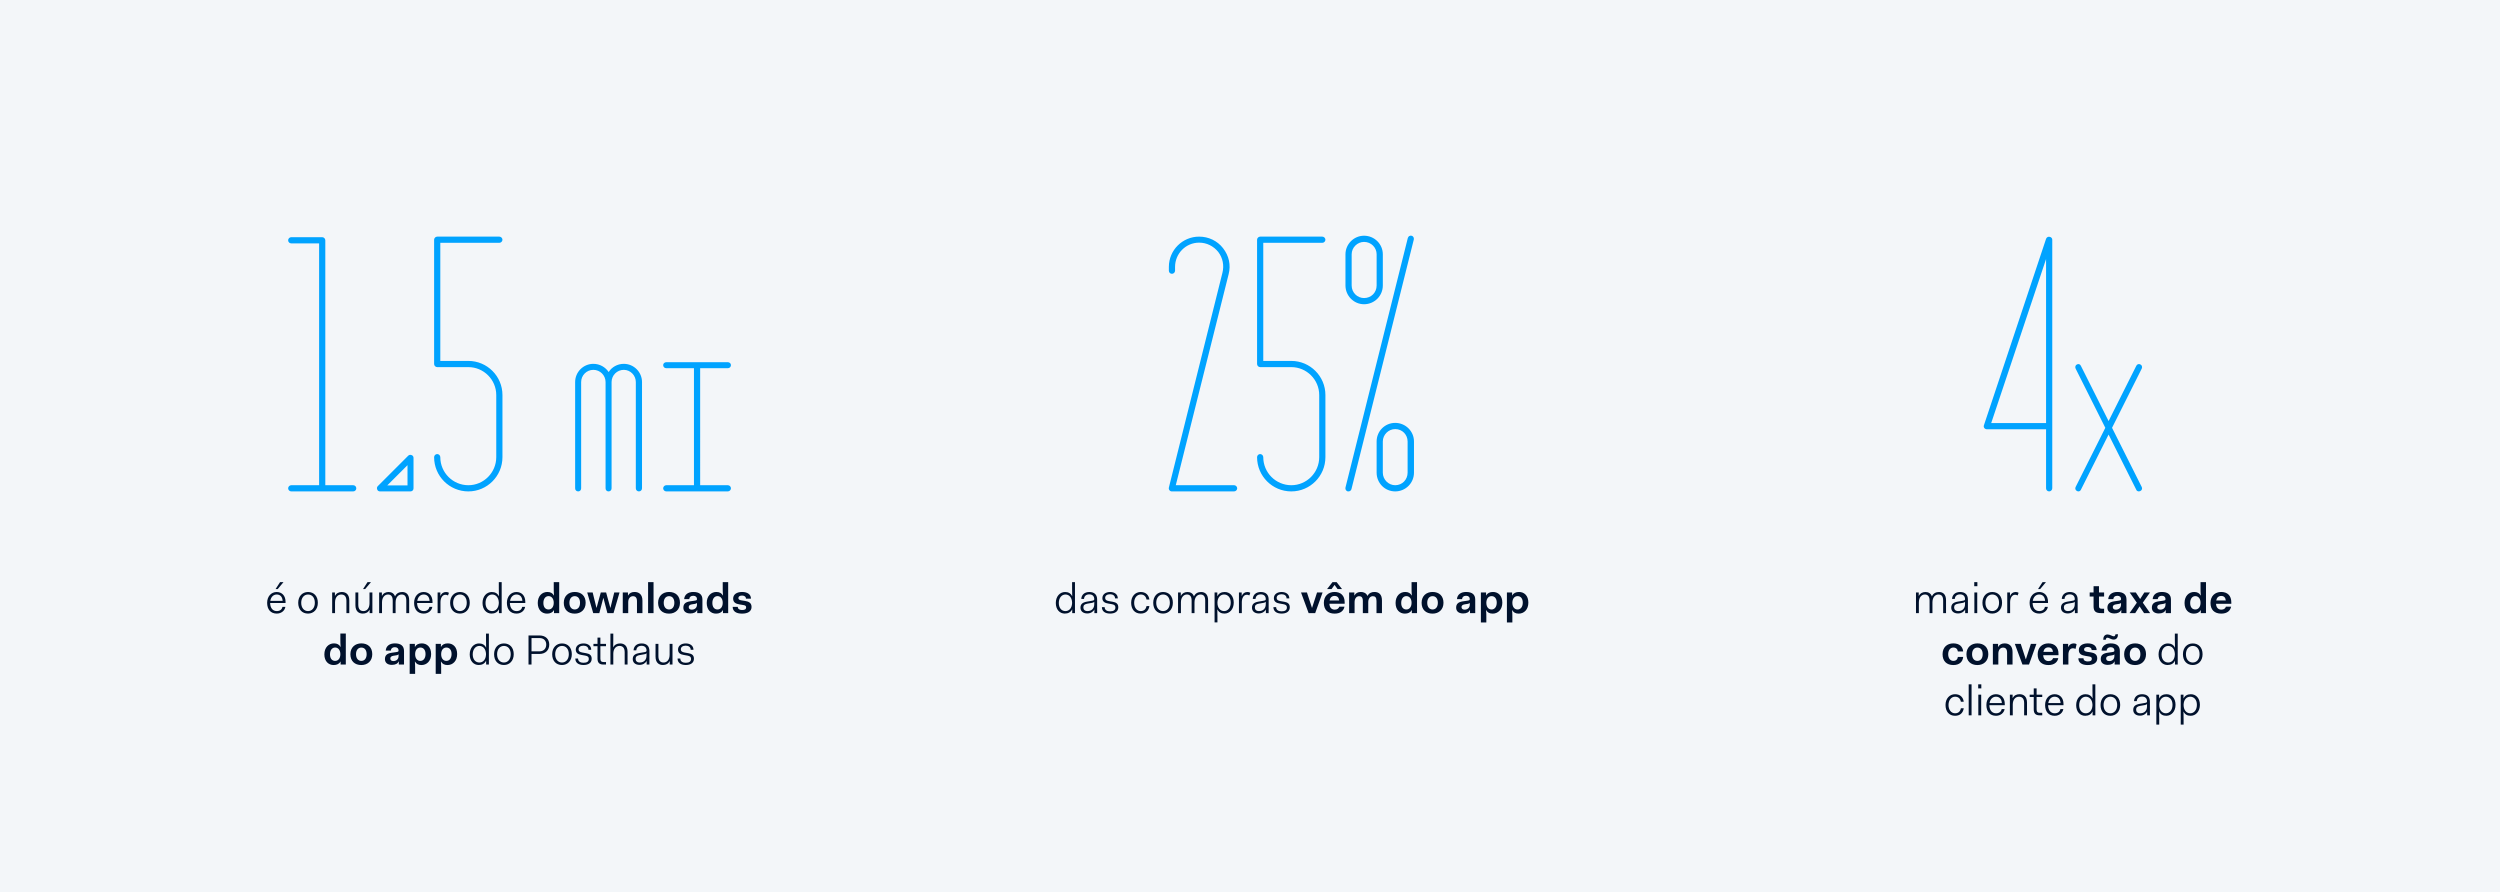
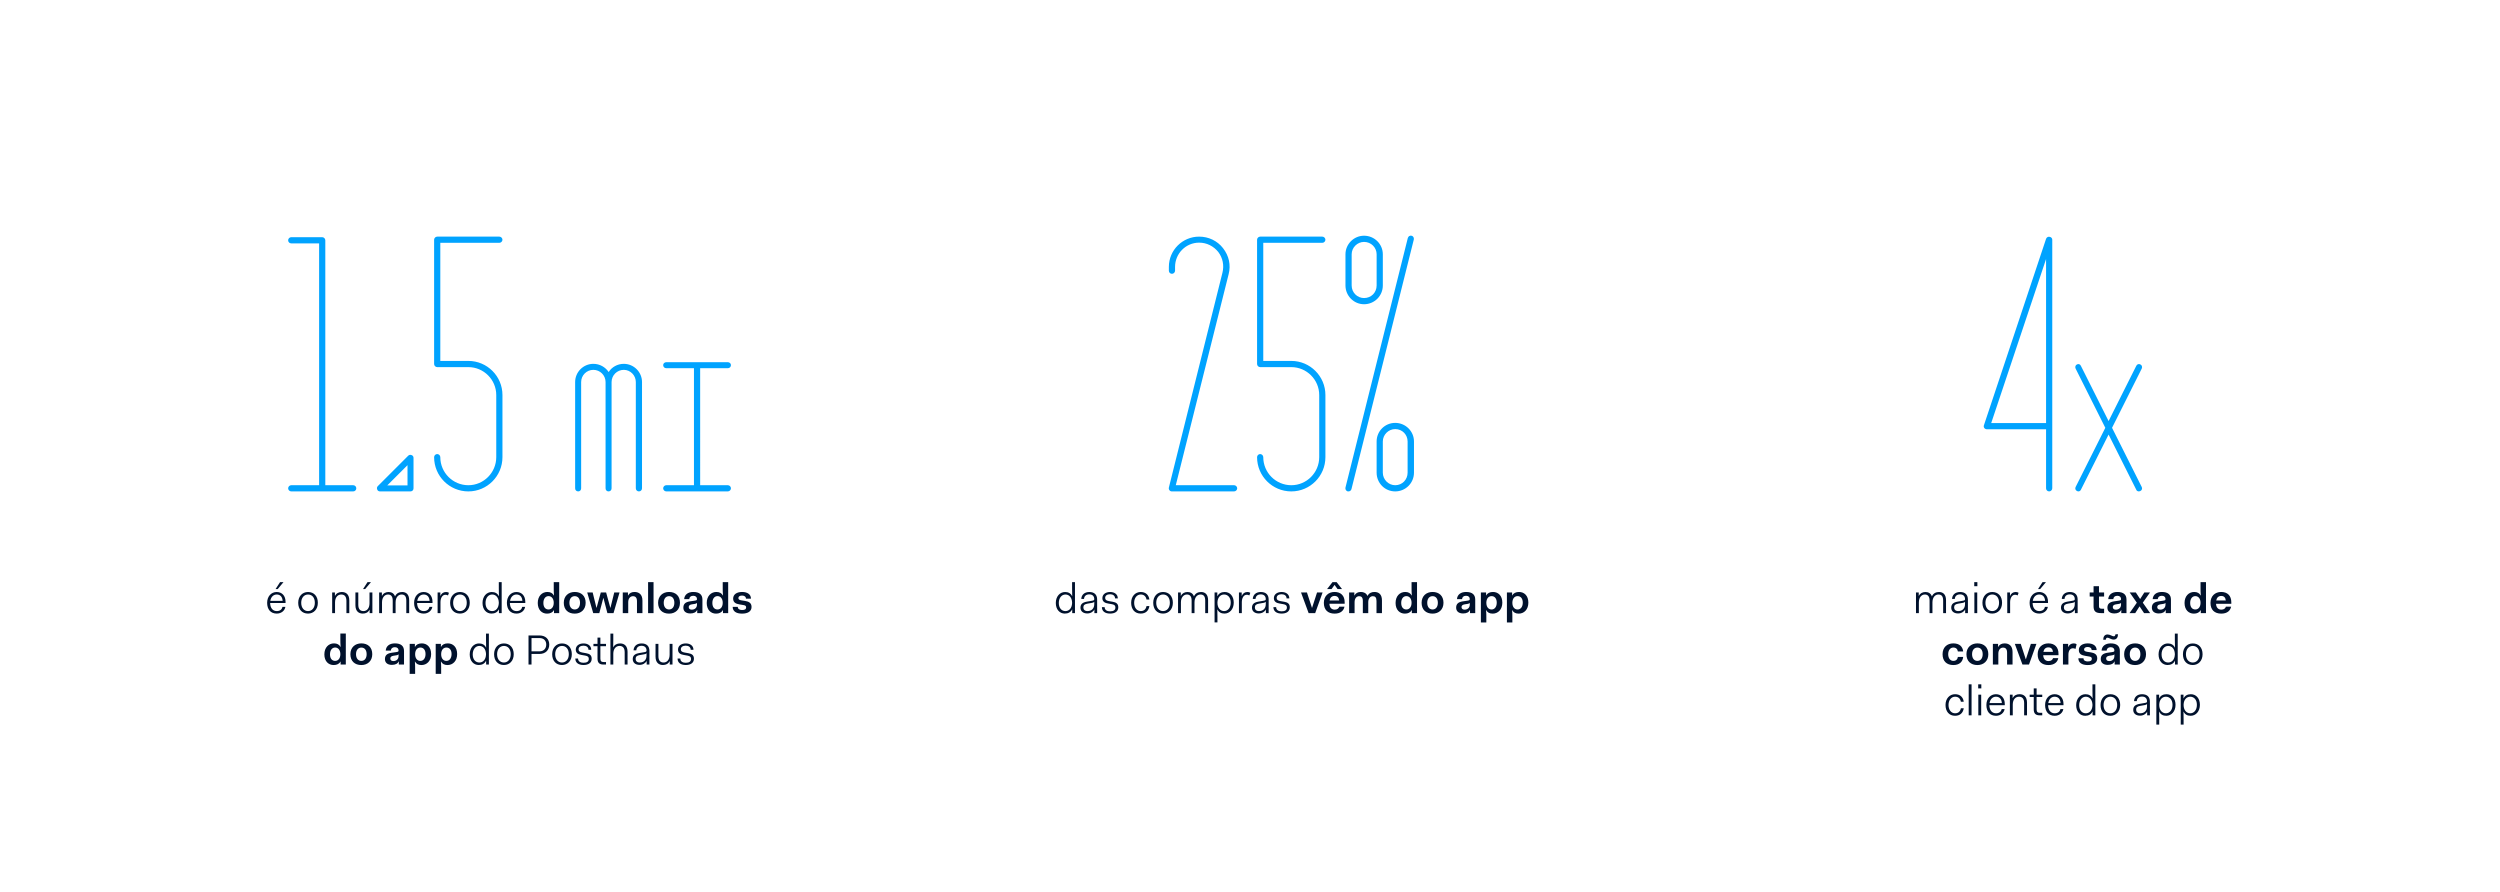
<svg xmlns="http://www.w3.org/2000/svg" fill="none" viewBox="0 0 3841 1371">
-   <path fill="#F3F6F9" d="M0 0H3841V1371H0z" />
  <path fill="#00112C" d="M410.434 926.14c0 10.075 5.265 16.575 14.82 16.575 7.085 0 12.35-4.615 13.195-10.335h-4.42c-.715 3.64-3.64 6.5-8.775 6.5-6.24 0-10.01-4.81-10.205-12.155v-.26h23.66v-1.82c0-9.555-5.655-15.08-13.65-15.08-8.385 0-14.625 6.76-14.625 16.575m14.625-12.74c5.265 0 8.71 3.185 9.165 9.75h-18.915c.975-5.98 4.745-9.75 9.75-9.75m-1.69-8.32h3.25l8.905-10.66h-5.265zm34.8 21.06c0 10.14 5.915 16.575 15.08 16.575 8.645 0 15.08-6.435 15.08-16.575s-5.915-16.575-15.08-16.575c-8.645 0-15.08 6.435-15.08 16.575m4.615 0c0-7.735 4.42-12.74 10.465-12.74 6.24 0 10.465 4.745 10.465 12.74 0 7.735-4.42 12.74-10.465 12.74-6.175 0-10.465-5.005-10.465-12.74M510.339 942h4.42v-16.51c0-7.865 4.29-12.09 9.49-12.09 4.745 0 7.995 2.665 7.995 9.75V942h4.42v-19.435c0-9.555-5.265-13-11.505-13-4.68 0-8.515 1.95-10.4 5.915h-.195v-5.2h-4.225zm35.725-12.285c0 9.555 5.2 13 11.44 13 4.485 0 8.19-1.82 10.205-5.915h.195v5.2h4.225v-31.72h-4.42v16.445c0 7.995-4.095 12.155-9.295 12.155-4.68 0-7.93-2.665-7.93-9.75v-18.85h-4.42zm11.7-24.635h3.25l8.905-10.66h-5.265zM582.512 942h4.42v-16.51c0-7.865 4.29-12.09 9.165-12.09 4.42 0 7.28 2.6 7.28 9.36V942h4.42v-16.445c0-7.995 4.29-12.155 9.165-12.155 4.68 0 7.28 2.6 7.28 9.36V942h4.42v-19.825c0-9.165-4.81-12.61-10.79-12.61-4.68 0-8.775 1.885-10.92 6.76-1.755-4.875-5.525-6.76-9.945-6.76-4.355 0-8.19 1.95-10.075 5.915h-.195v-5.2h-4.225zm53.708-15.86c0 10.075 5.265 16.575 14.82 16.575 7.085 0 12.35-4.615 13.195-10.335h-4.42c-.715 3.64-3.64 6.5-8.775 6.5-6.24 0-10.01-4.81-10.205-12.155v-.26h23.66v-1.82c0-9.555-5.655-15.08-13.65-15.08-8.385 0-14.625 6.76-14.625 16.575m14.625-12.74c5.265 0 8.71 3.185 9.165 9.75h-18.915c.975-5.98 4.745-9.75 9.75-9.75m21.486 28.6h4.42v-16.77c0-6.045 2.6-11.44 7.605-11.44 1.235 0 2.47.26 3.965 1.04l1.43-3.965c-1.56-1.105-3.12-1.3-4.485-1.3-4.095 0-7.02 2.275-8.515 5.915h-.195v-5.2h-4.225zm19.241-15.86c0 10.14 5.915 16.575 15.08 16.575 8.645 0 15.08-6.435 15.08-16.575s-5.915-16.575-15.08-16.575c-8.645 0-15.08 6.435-15.08 16.575m4.615 0c0-7.735 4.42-12.74 10.465-12.74 6.24 0 10.465 4.745 10.465 12.74 0 7.735-4.42 12.74-10.465 12.74-6.175 0-10.465-5.005-10.465-12.74m45.15.26c0 10.205 6.045 16.315 13.845 16.315 4.94 0 9.165-2.015 11.18-6.435h.195V942h4.225v-47.58h-4.42v9.685c0 1.56 0 8.775.195 11.83h-.195c-2.015-4.355-5.85-6.37-10.79-6.37-7.865 0-14.235 6.63-14.235 16.835m4.615 0c0-7.995 4.485-13 10.205-13 5.59 0 9.88 4.485 10.205 12.155v1.17c-.325 7.735-4.615 12.155-10.205 12.155-5.72 0-10.205-4.42-10.205-12.48m32.837-.26c0 10.075 5.265 16.575 14.82 16.575 7.085 0 12.35-4.615 13.195-10.335h-4.42c-.715 3.64-3.64 6.5-8.775 6.5-6.24 0-10.01-4.81-10.205-12.155v-.26h23.66v-1.82c0-9.555-5.655-15.08-13.65-15.08-8.385 0-14.625 6.76-14.625 16.575m14.625-12.74c5.265 0 8.71 3.185 9.165 9.75h-18.915c.975-5.98 4.745-9.75 9.75-9.75m32.784 13c0 10.66 6.37 16.38 14.3 16.38 4.875 0 8.58-1.82 10.4-5.33h.26V942h7.995v-47.58h-8.385v9.75c0 2.145 0 6.5.39 10.66h-.26c-1.82-3.51-5.2-5.33-9.88-5.33-8.19 0-14.82 6.24-14.82 16.9m8.645 0c0-6.37 3.12-10.53 7.93-10.53 4.68 0 7.995 3.9 7.995 10.27s-3.315 10.27-7.995 10.27c-4.81 0-7.93-3.64-7.93-10.01m31.345-.26c0 10.595 6.695 16.64 16.835 16.64 9.62 0 16.77-6.24 16.77-16.64 0-10.595-6.695-16.64-16.77-16.64-9.685 0-16.835 6.24-16.835 16.64m8.645 0c0-6.305 3.25-10.205 8.19-10.205s8.125 3.705 8.125 10.205c0 6.305-3.185 10.27-8.125 10.27s-8.19-3.965-8.19-10.27M911.424 942h9.36l6.11-23.14h.26l6.045 23.14h9.425l9.23-31.72h-8.125l-5.785 23.465h-.26l-6.435-23.465h-8.19l-6.435 23.465h-.26l-5.785-23.465h-8.385zm45.394 0h8.385v-16.705c0-5.915 3.12-9.295 7.28-9.295 3.705 0 6.175 2.015 6.175 7.8V942h8.385v-19.24c0-9.88-5.72-13.26-12.22-13.26-4.42 0-7.93 1.755-9.75 5.33h-.26v-4.55h-7.995zm38.911 0h8.381v-47.58h-8.381zm15.381-15.86c0 10.595 6.69 16.64 16.83 16.64 9.62 0 16.77-6.24 16.77-16.64 0-10.595-6.69-16.64-16.77-16.64-9.68 0-16.83 6.24-16.83 16.64m8.64 0c0-6.305 3.25-10.205 8.19-10.205s8.13 3.705 8.13 10.205c0 6.305-3.19 10.27-8.13 10.27s-8.19-3.965-8.19-10.27m30.15 7.475c0 5.46 3.83 8.905 10.66 8.905 5.46 0 8.9-1.885 10.4-5.265h.26V942h7.99v-20.8c0-7.605-4.61-11.7-14.04-11.7-8.06 0-13.52 3.965-14.04 11.05h7.8c.26-3.185 2.34-5.2 6.24-5.2s5.66 2.275 5.66 4.94c0 1.95-.72 2.145-4.03 2.665l-6.37.91c-7.35 1.04-10.53 4.03-10.53 9.75m20.93-4.68c0 5.2-3.71 7.735-8.06 7.735-2.93 0-4.62-1.495-4.62-4.03q0-3.315 4.68-4.095l4.88-.78c1.49-.26 2.53-.715 3.12-1.495zm14.99-2.535c0 10.66 6.37 16.38 14.3 16.38 4.87 0 8.58-1.82 10.4-5.33h.26V942h7.99v-47.58h-8.38v9.75c0 2.145 0 6.5.39 10.66h-.26c-1.82-3.51-5.2-5.33-9.88-5.33-8.19 0-14.82 6.24-14.82 16.9m8.64 0c0-6.37 3.12-10.53 7.93-10.53 4.68 0 8 3.9 8 10.27s-3.32 10.27-8 10.27c-4.81 0-7.93-3.64-7.93-10.01m31.22 5.98c0 6.955 5.59 10.4 14.36 10.4 8.65 0 14.63-3.25 14.63-10.27 0-6.435-4.68-8.32-9.62-9.165l-5.79-.91c-3.64-.585-4.81-1.625-4.81-3.64 0-2.34 2.15-3.77 5.59-3.77 3.38 0 6.05 1.625 6.05 4.745h7.67c0-6.76-5.66-10.27-13.65-10.27-8.06 0-13.72 3.705-13.72 10.27 0 6.045 4.42 7.995 9.75 8.84l5.79.975c3.05.455 4.42 1.3 4.42 3.575 0 2.795-1.82 4.095-6.31 4.095-3.18 0-6.5-1.235-6.5-4.875zm-627.338 73.02c0 10.66 6.37 16.38 14.3 16.38 4.875 0 8.58-1.82 10.4-5.33h.26v4.55h7.995v-47.58h-8.385v9.75c0 2.145 0 6.5.39 10.66h-.26c-1.82-3.51-5.2-5.33-9.88-5.33-8.19 0-14.82 6.24-14.82 16.9m8.645 0c0-6.37 3.12-10.53 7.93-10.53 4.68 0 7.995 3.9 7.995 10.27s-3.315 10.27-7.995 10.27c-4.81 0-7.93-3.64-7.93-10.01m31.345-.26c0 10.59 6.695 16.64 16.835 16.64 9.62 0 16.77-6.24 16.77-16.64 0-10.595-6.695-16.64-16.77-16.64-9.685 0-16.835 6.24-16.835 16.64m8.645 0c0-6.305 3.25-10.205 8.19-10.205s8.125 3.705 8.125 10.205c0 6.31-3.185 10.27-8.125 10.27s-8.19-3.96-8.19-10.27m44.427 7.47c0 5.46 3.835 8.91 10.66 8.91 5.46 0 8.905-1.89 10.4-5.27h.26v4.75h7.995v-20.8c0-7.605-4.615-11.7-14.04-11.7-8.06 0-13.52 3.965-14.04 11.05h7.8c.26-3.185 2.34-5.2 6.24-5.2s5.655 2.275 5.655 4.94c0 1.95-.715 2.14-4.03 2.66l-6.37.91c-7.345 1.04-10.53 4.03-10.53 9.75m20.93-4.68c0 5.2-3.705 7.74-8.06 7.74-2.925 0-4.615-1.5-4.615-4.03 0-2.21 1.56-3.58 4.68-4.1l4.875-.78c1.495-.26 2.535-.71 3.12-1.49zm25.457 19.18c0-2.14 0-6.5-.39-10.66h.26c1.885 3.57 5.135 5.33 9.88 5.33 8.125 0 14.82-6.24 14.82-16.9s-6.305-16.38-14.3-16.38c-4.94 0-8.58 1.755-10.4 5.33h-.26v-4.55h-7.995v46.02h8.385zm15.99-22.23c0 6.43-3.25 10.53-7.93 10.53-4.745 0-8.06-3.84-8.06-10.27v-.46c.195-6.17 3.38-9.81 8.06-9.81s7.93 3.575 7.93 10.01m24 22.23c0-2.14 0-6.5-.39-10.66h.26c1.885 3.57 5.135 5.33 9.88 5.33 8.125 0 14.82-6.24 14.82-16.9s-6.305-16.38-14.3-16.38c-4.94 0-8.58 1.755-10.4 5.33h-.26v-4.55h-7.995v46.02h8.385zm15.99-22.23c0 6.43-3.25 10.53-7.93 10.53-4.745 0-8.06-3.84-8.06-10.27v-.46c.195-6.17 3.38-9.81 8.06-9.81s7.93 3.575 7.93 10.01m27.889.52c0 10.2 6.045 16.32 13.845 16.32 4.94 0 9.165-2.02 11.18-6.44h.195v5.72h4.225v-47.58h-4.42v9.685c0 1.56 0 8.775.195 11.83h-.195c-2.015-4.355-5.85-6.37-10.79-6.37-7.865 0-14.235 6.63-14.235 16.835m4.615 0c0-7.995 4.485-13 10.205-13 5.59 0 9.88 4.485 10.205 12.15v1.17c-.325 7.74-4.615 12.16-10.205 12.16-5.72 0-10.205-4.42-10.205-12.48m32.836-.26c0 10.14 5.915 16.58 15.08 16.58 8.645 0 15.08-6.44 15.08-16.58s-5.915-16.575-15.08-16.575c-8.645 0-15.08 6.435-15.08 16.575m4.615 0c0-7.735 4.42-12.74 10.465-12.74 6.24 0 10.465 4.745 10.465 12.74 0 7.74-4.42 12.74-10.465 12.74-6.175 0-10.465-5-10.465-12.74m48.271 15.86h4.615v-16.25h11.96c9.815 0 15.275-6.175 15.275-14.43s-5.46-14.04-15.275-14.04h-16.575zm16.77-40.69c6.955 0 10.465 4.225 10.465 10.01s-3.51 10.4-10.465 10.4h-12.155v-20.41zm19.592 24.83c0 10.14 5.915 16.58 15.08 16.58 8.645 0 15.08-6.44 15.08-16.58s-5.915-16.575-15.08-16.575c-8.645 0-15.08 6.435-15.08 16.575m4.615 0c0-7.735 4.42-12.74 10.465-12.74 6.24 0 10.465 4.745 10.465 12.74 0 7.74-4.42 12.74-10.465 12.74-6.175 0-10.465-5-10.465-12.74m30.927 6.63c0 6.56 5.005 9.95 12.61 9.95 7.28 0 12.545-3.13 12.545-9.63 0-5.78-3.64-7.67-8.515-8.51l-5.85-1.04c-3.9-.72-5.785-1.95-5.785-4.875 0-3.705 3.185-5.655 7.605-5.655s7.605 2.275 7.605 6.37h4.225c0-6.565-5.395-9.815-11.83-9.815-6.76 0-11.895 3.51-11.895 9.49 0 5.785 4.55 7.475 8.71 8.185l5.85 1.04c3.835.72 5.46 1.95 5.46 5.01 0 4.16-2.86 5.98-8.255 5.98-4.355 0-8.255-1.82-8.255-6.5zm34.103.13c0 6.24 2.925 9.1 8.905 9.1h4.16v-3.84h-3.575c-3.575 0-5.07-1.36-5.07-5.46v-18.845h8.645v-3.575h-8.645v-9.62h-4.42v9.62h-6.24v3.575h6.24zm19.85 9.1h4.42v-16.64c0-7.735 4.29-11.96 9.49-11.96 4.745 0 7.995 2.665 7.995 9.75V1021h4.42v-19.44c0-9.55-5.265-12.995-11.505-12.995-4.68 0-8.515 1.95-10.4 5.915h-.195c.195-3.12.195-9.945.195-11.57v-9.49h-4.42zm34.295-8.26c0 5.2 3.965 8.78 10.4 8.78 5.07 0 9.165-2.54 10.985-6.18v5.66h4.225v-20.87c0-7.34-4.16-11.565-12.025-11.565-7.54 0-12.025 4.355-12.35 10.595h4.225c.325-4.42 3.185-6.955 8.125-6.955s7.605 2.86 7.605 7.345c0 1.75-.975 2.08-4.29 2.6l-6.825 1.17c-7.02 1.23-10.075 3.9-10.075 9.42m21.19-5.52c0 7.15-4.615 10.66-10.465 10.66-4.095 0-6.305-2.28-6.305-5.59 0-3.58 2.08-5.14 6.435-5.85l6.695-1.17c1.755-.26 2.925-.78 3.64-1.63zm13.821 1.49c0 9.56 5.2 13.01 11.44 13.01 4.48 0 8.19-1.83 10.2-5.92h.2v5.2h4.22v-31.72h-4.42v16.44c0 8-4.09 12.16-9.29 12.16-4.68 0-7.93-2.67-7.93-9.75v-18.85h-4.42zm33.85 3.06c0 6.56 5 9.95 12.61 9.95 7.28 0 12.54-3.13 12.54-9.63 0-5.78-3.64-7.67-8.51-8.51l-5.85-1.04c-3.9-.72-5.79-1.95-5.79-4.875 0-3.705 3.19-5.655 7.61-5.655s7.6 2.275 7.6 6.37h4.23c0-6.565-5.4-9.815-11.83-9.815-6.76 0-11.9 3.51-11.9 9.49 0 5.785 4.55 7.475 8.71 8.185l5.85 1.04c3.84.72 5.46 1.95 5.46 5.01 0 4.16-2.86 5.98-8.25 5.98-4.36 0-8.26-1.82-8.26-6.5zM1622.14 926.4c0 10.205 6.04 16.315 13.84 16.315 4.94 0 9.17-2.015 11.18-6.435h.2V942h4.22v-47.58h-4.42v9.685c0 1.56 0 8.775.2 11.83h-.2c-2.01-4.355-5.85-6.37-10.79-6.37-7.86 0-14.23 6.63-14.23 16.835m4.61 0c0-7.995 4.49-13 10.21-13 5.59 0 9.88 4.485 10.2 12.155v1.17c-.32 7.735-4.61 12.155-10.2 12.155-5.72 0-10.21-4.42-10.21-12.48m33.29 7.345c0 5.2 3.97 8.775 10.4 8.775 5.07 0 9.17-2.535 10.99-6.175V942h4.22v-20.865c0-7.345-4.16-11.57-12.02-11.57-7.54 0-12.03 4.355-12.35 10.595h4.22c.33-4.42 3.19-6.955 8.13-6.955s7.6 2.86 7.6 7.345c0 1.755-.97 2.08-4.29 2.6l-6.82 1.17c-7.02 1.235-10.08 3.9-10.08 9.425m21.19-5.525c0 7.15-4.61 10.66-10.46 10.66-4.1 0-6.31-2.275-6.31-5.59 0-3.575 2.08-5.135 6.44-5.85l6.69-1.17c1.76-.26 2.93-.78 3.64-1.625zm11.74 4.55c0 6.565 5.01 9.945 12.61 9.945 7.28 0 12.55-3.12 12.55-9.62 0-5.785-3.64-7.67-8.52-8.515l-5.85-1.04c-3.9-.715-5.78-1.95-5.78-4.875 0-3.705 3.18-5.655 7.6-5.655s7.61 2.275 7.61 6.37h4.22c0-6.565-5.39-9.815-11.83-9.815-6.76 0-11.89 3.51-11.89 9.49 0 5.785 4.55 7.475 8.71 8.19l5.85 1.04c3.83.715 5.46 1.95 5.46 5.005 0 4.16-2.86 5.98-8.26 5.98-4.35 0-8.25-1.82-8.25-6.5zm44.95-6.63c0 10.075 5.59 16.575 14.69 16.575 7.73 0 12.35-4.55 13.32-11.57h-4.42c-.84 4.68-3.7 7.735-8.9 7.735-5.92 0-10.08-5.135-10.08-12.74s4.36-12.74 10.08-12.74c5.2 0 8.06 3.055 8.9 7.735h4.42c-.97-7.02-5.59-11.57-13.32-11.57-8.32 0-14.69 6.5-14.69 16.575m33.9 0c0 10.14 5.91 16.575 15.08 16.575 8.64 0 15.08-6.435 15.08-16.575s-5.92-16.575-15.08-16.575c-8.65 0-15.08 6.435-15.08 16.575m4.61 0c0-7.735 4.42-12.74 10.47-12.74 6.24 0 10.46 4.745 10.46 12.74 0 7.735-4.42 12.74-10.46 12.74-6.18 0-10.47-5.005-10.47-12.74m33.53 15.86h4.42v-16.51c0-7.865 4.29-12.09 9.16-12.09 4.42 0 7.28 2.6 7.28 9.36V942h4.42v-16.445c0-7.995 4.29-12.155 9.17-12.155 4.68 0 7.28 2.6 7.28 9.36V942h4.42v-19.825c0-9.165-4.81-12.61-10.79-12.61-4.68 0-8.78 1.885-10.92 6.76-1.76-4.875-5.53-6.76-9.95-6.76-4.35 0-8.19 1.95-10.07 5.915h-.2v-5.2h-4.22zm60.53 6.175c0-1.56 0-8.775-.19-11.83h.19c2.02 4.42 5.85 6.37 10.79 6.37 7.87 0 14.24-6.63 14.24-16.835s-6.05-16.315-13.85-16.315c-4.94 0-9.16 1.95-11.18 6.37h-.19v-5.655h-4.23v46.02h4.42zm20.41-22.295c0 7.995-4.48 13-10.2 13s-10.21-4.68-10.21-12.74v-.585c.2-7.67 4.62-12.155 10.21-12.155 5.65 0 10.2 4.42 10.2 12.48m12.62 16.12h4.42v-16.77c0-6.045 2.6-11.44 7.61-11.44 1.23 0 2.47.26 3.96 1.04l1.43-3.965c-1.56-1.105-3.12-1.3-4.48-1.3-4.1 0-7.02 2.275-8.52 5.915h-.19v-5.2h-4.23zm20.02-8.255c0 5.2 3.96 8.775 10.4 8.775 5.07 0 9.16-2.535 10.98-6.175V942h4.23v-20.865c0-7.345-4.16-11.57-12.03-11.57-7.54 0-12.02 4.355-12.35 10.595h4.23c.32-4.42 3.18-6.955 8.12-6.955s7.61 2.86 7.61 7.345c0 1.755-.98 2.08-4.29 2.6l-6.83 1.17c-7.02 1.235-10.07 3.9-10.07 9.425m21.19-5.525c0 7.15-4.62 10.66-10.47 10.66-4.09 0-6.3-2.275-6.3-5.59 0-3.575 2.08-5.135 6.43-5.85l6.7-1.17c1.75-.26 2.92-.78 3.64-1.625zm11.73 4.55c0 6.565 5.01 9.945 12.61 9.945 7.28 0 12.55-3.12 12.55-9.62 0-5.785-3.64-7.67-8.52-8.515l-5.85-1.04c-3.9-.715-5.78-1.95-5.78-4.875 0-3.705 3.18-5.655 7.6-5.655s7.61 2.275 7.61 6.37h4.22c0-6.565-5.39-9.815-11.83-9.815-6.76 0-11.89 3.51-11.89 9.49 0 5.785 4.55 7.475 8.71 8.19l5.85 1.04c3.83.715 5.46 1.95 5.46 5.005 0 4.16-2.86 5.98-8.26 5.98-4.35 0-8.25-1.82-8.25-6.5zm54.12 9.23h10.07l11.38-31.72h-8.52l-7.6 23.465h-.26l-7.67-23.465h-9.1zm23.38-15.73c0 10.66 6.11 16.51 16.58 16.51 9.36 0 14.04-4.875 15.08-10.66h-8c-.71 2.405-2.79 4.55-6.95 4.55-4.68 0-7.93-3.055-8.19-9.035h23.46v-2.34c0-10.14-5.98-15.795-15.53-15.795-9.69 0-16.45 6.5-16.45 16.77m16.45-10.66c4.22 0 6.56 2.34 7.08 6.955h-14.75c.84-4.42 3.57-6.955 7.67-6.955m-11.51-10.53h6.89l4.62-6.435 4.61 6.435h6.89l-8.32-10.66h-6.37zm33.9 36.92h8.38v-16.835c0-5.915 3.12-9.165 7.02-9.165 3.45 0 5.66 1.885 5.66 7.41V942h8.32v-16.77c0-5.785 3.05-9.23 7.02-9.23 3.64 0 5.65 1.885 5.65 7.41V942h8.39v-19.5c0-9.62-5.14-13-11.57-13-4.36 0-8.32 1.56-10.66 6.175-1.89-4.42-5.72-6.175-10.34-6.175-4.35 0-7.8 1.755-9.62 5.33h-.26v-4.55h-7.99zm71.36-15.6c0 10.66 6.37 16.38 14.3 16.38 4.88 0 8.58-1.82 10.4-5.33h.26V942h8v-47.58h-8.39v9.75c0 2.145 0 6.5.39 10.66h-.26c-1.82-3.51-5.2-5.33-9.88-5.33-8.19 0-14.82 6.24-14.82 16.9m8.65 0c0-6.37 3.12-10.53 7.93-10.53 4.68 0 7.99 3.9 7.99 10.27s-3.31 10.27-7.99 10.27c-4.81 0-7.93-3.64-7.93-10.01m31.34-.26c0 10.595 6.7 16.64 16.84 16.64 9.62 0 16.77-6.24 16.77-16.64 0-10.595-6.7-16.64-16.77-16.64-9.69 0-16.84 6.24-16.84 16.64m8.65 0c0-6.305 3.25-10.205 8.19-10.205s8.12 3.705 8.12 10.205c0 6.305-3.18 10.27-8.12 10.27s-8.19-3.965-8.19-10.27m44.42 7.475c0 5.46 3.84 8.905 10.66 8.905 5.46 0 8.91-1.885 10.4-5.265h.26V942h8v-20.8c0-7.605-4.62-11.7-14.04-11.7-8.06 0-13.52 3.965-14.04 11.05h7.8c.26-3.185 2.34-5.2 6.24-5.2s5.65 2.275 5.65 4.94c0 1.95-.71 2.145-4.03 2.665l-6.37.91c-7.34 1.04-10.53 4.03-10.53 9.75m20.93-4.68c0 5.2-3.7 7.735-8.06 7.735-2.92 0-4.61-1.495-4.61-4.03q0-3.315 4.68-4.095l4.87-.78c1.5-.26 2.54-.715 3.12-1.495zm25.46 19.175c0-2.145 0-6.5-.39-10.66h.26c1.89 3.575 5.14 5.33 9.88 5.33 8.13 0 14.82-6.24 14.82-16.9s-6.3-16.38-14.3-16.38c-4.94 0-8.58 1.755-10.4 5.33h-.26v-4.55h-7.99v46.02h8.38zm15.99-22.23c0 6.435-3.25 10.53-7.93 10.53-4.74 0-8.06-3.835-8.06-10.27v-.455c.2-6.175 3.38-9.815 8.06-9.815s7.93 3.575 7.93 10.01m24 22.23c0-2.145 0-6.5-.39-10.66h.26c1.89 3.575 5.14 5.33 9.88 5.33 8.13 0 14.82-6.24 14.82-16.9s-6.3-16.38-14.3-16.38c-4.94 0-8.58 1.755-10.4 5.33h-.26v-4.55h-7.99v46.02h8.38zm15.99-22.23c0 6.435-3.25 10.53-7.93 10.53-4.74 0-8.06-3.835-8.06-10.27v-.455c.2-6.175 3.38-9.815 8.06-9.815s7.93 3.575 7.93 10.01M2943.73 942h4.42v-16.51c0-7.865 4.29-12.09 9.16-12.09 4.42 0 7.28 2.6 7.28 9.36V942h4.42v-16.445c0-7.995 4.29-12.155 9.17-12.155 4.68 0 7.28 2.6 7.28 9.36V942h4.42v-19.825c0-9.165-4.81-12.61-10.79-12.61-4.68 0-8.78 1.885-10.92 6.76-1.76-4.875-5.53-6.76-9.95-6.76-4.35 0-8.19 1.95-10.07 5.915h-.2v-5.2h-4.22zm54.16-8.255c0 5.2 3.97 8.775 10.4 8.775 5.07 0 9.17-2.535 10.99-6.175V942h4.22v-20.865c0-7.345-4.16-11.57-12.02-11.57-7.54 0-12.03 4.355-12.35 10.595h4.22c.33-4.42 3.19-6.955 8.13-6.955s7.6 2.86 7.6 7.345c0 1.755-.97 2.08-4.29 2.6l-6.82 1.17c-7.02 1.235-10.08 3.9-10.08 9.425m21.19-5.525c0 7.15-4.61 10.66-10.46 10.66-4.1 0-6.31-2.275-6.31-5.59 0-3.575 2.08-5.135 6.44-5.85l6.69-1.17c1.76-.26 2.93-.78 3.64-1.625zm14.15-27.56h4.81v-6.24h-4.81zm.19 41.34h4.42v-31.72h-4.42zm12.39-15.86c0 10.14 5.91 16.575 15.08 16.575 8.64 0 15.08-6.435 15.08-16.575s-5.92-16.575-15.08-16.575c-8.65 0-15.08 6.435-15.08 16.575m4.61 0c0-7.735 4.42-12.74 10.47-12.74 6.24 0 10.46 4.745 10.46 12.74 0 7.735-4.42 12.74-10.46 12.74-6.18 0-10.47-5.005-10.47-12.74m33.53 15.86h4.42v-16.77c0-6.045 2.6-11.44 7.6-11.44 1.24 0 2.47.26 3.97 1.04l1.43-3.965c-1.56-1.105-3.12-1.3-4.49-1.3-4.09 0-7.02 2.275-8.51 5.915h-.2v-5.2h-4.22zm34.35-15.86c0 10.075 5.26 16.575 14.82 16.575 7.08 0 12.35-4.615 13.19-10.335h-4.42c-.71 3.64-3.64 6.5-8.77 6.5-6.24 0-10.01-4.81-10.21-12.155v-.26h23.66v-1.82c0-9.555-5.65-15.08-13.65-15.08-8.38 0-14.62 6.76-14.62 16.575m14.62-12.74c5.27 0 8.71 3.185 9.17 9.75h-18.92c.98-5.98 4.75-9.75 9.75-9.75m-1.69-8.32h3.25l8.91-10.66h-5.27zm35.26 28.665c0 5.2 3.96 8.775 10.4 8.775 5.07 0 9.16-2.535 10.98-6.175V942h4.23v-20.865c0-7.345-4.16-11.57-12.03-11.57-7.54 0-12.02 4.355-12.35 10.595h4.23c.32-4.42 3.18-6.955 8.12-6.955s7.61 2.86 7.61 7.345c0 1.755-.98 2.08-4.29 2.6l-6.83 1.17c-7.02 1.235-10.07 3.9-10.07 9.425m21.19-5.525c0 7.15-4.62 10.66-10.47 10.66-4.09 0-6.3-2.275-6.3-5.59 0-3.575 2.08-5.135 6.43-5.85l6.7-1.17c1.75-.26 2.92-.78 3.64-1.625zm28.88 3.38c0 7.54 3.25 10.4 11.51 10.4h4.68v-6.76h-3.64c-3.12 0-4.23-1.17-4.23-3.965V916.52h7.87v-6.24h-7.87v-9.62h-8.32v9.62h-5.98v6.24h5.98zm21.26 2.015c0 5.46 3.84 8.905 10.66 8.905 5.46 0 8.91-1.885 10.4-5.265h.26V942h8v-20.8c0-7.605-4.62-11.7-14.04-11.7-8.06 0-13.52 3.965-14.04 11.05h7.8c.26-3.185 2.34-5.2 6.24-5.2s5.65 2.275 5.65 4.94c0 1.95-.71 2.145-4.03 2.665l-6.37.91c-7.34 1.04-10.53 4.03-10.53 9.75m20.93-4.68c0 5.2-3.7 7.735-8.06 7.735-2.92 0-4.61-1.495-4.61-4.03q0-3.315 4.68-4.095l4.87-.78c1.5-.26 2.54-.715 3.12-1.495zM3271.79 942h8.78l6.63-10.4 6.95 10.4h9.36l-11.31-16.055 11.05-15.665h-8.71l-6.43 10.075-6.63-10.075h-9.43l10.99 15.73zm34.33-8.385c0 5.46 3.84 8.905 10.66 8.905 5.46 0 8.91-1.885 10.4-5.265h.26V942h8v-20.8c0-7.605-4.62-11.7-14.04-11.7-8.06 0-13.52 3.965-14.04 11.05h7.8c.26-3.185 2.34-5.2 6.24-5.2s5.65 2.275 5.65 4.94c0 1.95-.71 2.145-4.03 2.665l-6.37.91c-7.34 1.04-10.53 4.03-10.53 9.75m20.93-4.68c0 5.2-3.7 7.735-8.06 7.735-2.92 0-4.61-1.495-4.61-4.03q0-3.315 4.68-4.095l4.87-.78c1.5-.26 2.54-.715 3.12-1.495zm29.28-2.535c0 10.66 6.37 16.38 14.3 16.38 4.87 0 8.58-1.82 10.4-5.33h.26V942h7.99v-47.58h-8.38v9.75c0 2.145 0 6.5.39 10.66h-.26c-1.82-3.51-5.2-5.33-9.88-5.33-8.19 0-14.82 6.24-14.82 16.9m8.64 0c0-6.37 3.12-10.53 7.93-10.53 4.68 0 8 3.9 8 10.27s-3.32 10.27-8 10.27c-4.81 0-7.93-3.64-7.93-10.01m31.22-.13c0 10.66 6.11 16.51 16.57 16.51 9.36 0 14.04-4.875 15.08-10.66h-7.99c-.72 2.405-2.8 4.55-6.96 4.55-4.68 0-7.93-3.055-8.19-9.035h23.47v-2.34c0-10.14-5.98-15.795-15.54-15.795-9.68 0-16.44 6.5-16.44 16.77m16.44-10.66c4.23 0 6.57 2.34 7.09 6.955h-14.76c.85-4.42 3.58-6.955 7.67-6.955m-428.09 89.53c0 10.59 6.31 16.64 16.51 16.64 9.62 0 14.43-5.14 15.15-12.42h-8.13c-.52 3.45-2.6 6.05-7.02 6.05-4.68 0-7.86-4.23-7.86-10.27 0-6.045 3.18-10.27 7.86-10.27 4.42 0 6.5 2.6 7.02 6.04h8.13c-.72-7.275-5.53-12.41-15.15-12.41-9.75 0-16.51 6.24-16.51 16.64m36.69 0c0 10.59 6.7 16.64 16.84 16.64 9.62 0 16.77-6.24 16.77-16.64 0-10.595-6.7-16.64-16.77-16.64-9.69 0-16.84 6.24-16.84 16.64m8.65 0c0-6.305 3.25-10.205 8.19-10.205s8.12 3.705 8.12 10.205c0 6.31-3.18 10.27-8.12 10.27s-8.19-3.96-8.19-10.27m31.96 15.86h8.39v-16.7c0-5.92 3.12-9.3 7.28-9.3 3.7 0 6.17 2.015 6.17 7.8v18.2h8.39v-19.24c0-9.88-5.72-13.26-12.22-13.26-4.42 0-7.93 1.755-9.75 5.33h-.26v-4.55h-8zm45.44 0h10.07l11.38-31.72h-8.52l-7.6 23.46h-.26l-7.67-23.46h-9.1zm23.38-15.73c0 10.66 6.11 16.51 16.58 16.51 9.36 0 14.04-4.88 15.08-10.66h-8c-.71 2.4-2.79 4.55-6.95 4.55-4.68 0-7.93-3.06-8.19-9.04h23.46v-2.33c0-10.145-5.98-15.8-15.53-15.8-9.69 0-16.45 6.5-16.45 16.77m16.45-10.66c4.22 0 6.56 2.34 7.08 6.95h-14.75c.84-4.415 3.57-6.95 7.67-6.95m22.39 26.39h8.38v-15.15c0-5.59 2.28-9.875 7.02-9.875 1.24 0 2.54.325 3.9 1.04l1.69-7.215c-1.62-1.105-3.12-1.3-4.42-1.3-4.16 0-6.89 2.21-8.45 5.59h-.13v-4.81h-7.99zm23.69-9.62c0 6.95 5.59 10.4 14.36 10.4 8.65 0 14.63-3.25 14.63-10.27 0-6.44-4.68-8.32-9.62-9.17l-5.79-.91c-3.64-.58-4.81-1.62-4.81-3.635 0-2.34 2.15-3.77 5.59-3.77 3.38 0 6.05 1.625 6.05 4.745h7.67c0-6.76-5.66-10.27-13.65-10.27-8.06 0-13.72 3.705-13.72 10.27 0 6.04 4.42 7.99 9.75 8.84l5.79.97c3.05.46 4.42 1.3 4.42 3.58 0 2.79-1.82 4.09-6.31 4.09-3.18 0-6.5-1.23-6.5-4.87zm34.41 1.23c0 5.46 3.84 8.91 10.66 8.91 5.46 0 8.91-1.89 10.4-5.27h.26v4.75h8v-20.8c0-7.605-4.62-11.7-14.04-11.7-8.06 0-13.52 3.965-14.04 11.05h7.8c.26-3.185 2.34-5.2 6.24-5.2s5.65 2.275 5.65 4.94c0 1.95-.71 2.14-4.03 2.66l-6.37.91c-7.34 1.04-10.53 4.03-10.53 9.75m20.93-4.68c0 5.2-3.7 7.74-8.06 7.74-2.92 0-4.61-1.5-4.61-4.03 0-2.21 1.56-3.58 4.68-4.1l4.87-.78c1.5-.26 2.54-.71 3.12-1.49zm-13.19-25.085c.19-1.495.71-3.12 2.47-3.12 2.53 0 5.65 2.925 9.62 2.925 4.35 0 6.5-3.12 6.69-8.125h-3.96c-.2 1.495-.72 3.12-2.47 3.12-2.54 0-5.79-2.86-9.62-2.86-4.36 0-6.63 3.12-6.7 8.06zm28.18 22.295c0 10.59 6.7 16.64 16.84 16.64 9.62 0 16.77-6.24 16.77-16.64 0-10.595-6.7-16.64-16.77-16.64-9.69 0-16.84 6.24-16.84 16.64m8.65 0c0-6.305 3.25-10.205 8.19-10.205s8.12 3.705 8.12 10.205c0 6.31-3.18 10.27-8.12 10.27s-8.19-3.96-8.19-10.27m44.24.26c0 10.2 6.04 16.32 13.84 16.32 4.94 0 9.17-2.02 11.18-6.44h.2v5.72h4.22v-47.58h-4.42v9.685c0 1.56 0 8.775.2 11.83h-.2c-2.01-4.355-5.85-6.37-10.79-6.37-7.86 0-14.23 6.63-14.23 16.835m4.61 0c0-7.995 4.49-13 10.21-13 5.59 0 9.88 4.485 10.2 12.15v1.17c-.32 7.74-4.61 12.16-10.2 12.16-5.72 0-10.21-4.42-10.21-12.48m32.84-.26c0 10.14 5.91 16.58 15.08 16.58 8.64 0 15.08-6.44 15.08-16.58s-5.92-16.575-15.08-16.575c-8.65 0-15.08 6.435-15.08 16.575m4.61 0c0-7.735 4.42-12.74 10.47-12.74 6.24 0 10.46 4.745 10.46 12.74 0 7.74-4.42 12.74-10.46 12.74-6.18 0-10.47-5-10.47-12.74m-369.38 78c0 10.07 5.59 16.58 14.69 16.58 7.73 0 12.35-4.56 13.32-11.58h-4.42c-.84 4.68-3.7 7.74-8.9 7.74-5.92 0-10.08-5.14-10.08-12.74 0-7.61 4.36-12.74 10.08-12.74 5.2 0 8.06 3.05 8.9 7.73h4.42c-.97-7.02-5.59-11.57-13.32-11.57-8.32 0-14.69 6.5-14.69 16.58m35.6 15.86h4.42v-47.58h-4.42zm14.6-41.34h4.81v-6.24h-4.81zm.19 41.34h4.42v-31.72h-4.42zm12.39-15.86c0 10.07 5.26 16.58 14.82 16.58 7.08 0 12.35-4.62 13.19-10.34h-4.42c-.71 3.64-3.64 6.5-8.77 6.5-6.24 0-10.01-4.81-10.21-12.16v-.26h23.66v-1.82c0-9.55-5.65-15.08-13.65-15.08-8.38 0-14.62 6.76-14.62 16.58m14.62-12.74c5.27 0 8.71 3.18 9.17 9.75h-18.92c.98-5.98 4.75-9.75 9.75-9.75m21.49 28.6h4.42v-16.51c0-7.87 4.29-12.09 9.49-12.09 4.74 0 7.99 2.66 7.99 9.75V1099h4.42v-19.44c0-9.55-5.26-13-11.5-13-4.68 0-8.52 1.95-10.4 5.92h-.2v-5.2h-4.22zm36.64-9.1c0 6.24 2.93 9.1 8.91 9.1h4.16v-3.84h-3.58c-3.57 0-5.07-1.36-5.07-5.46v-18.85h8.65v-3.57h-8.65v-9.62h-4.42v9.62h-6.24v3.57h6.24zm17.45-6.76c0 10.07 5.26 16.58 14.82 16.58 7.08 0 12.35-4.62 13.19-10.34h-4.42c-.71 3.64-3.64 6.5-8.77 6.5-6.24 0-10.01-4.81-10.21-12.16v-.26h23.66v-1.82c0-9.55-5.65-15.08-13.65-15.08-8.38 0-14.62 6.76-14.62 16.58m14.62-12.74c5.27 0 8.71 3.18 9.17 9.75h-18.92c.98-5.98 4.75-9.75 9.75-9.75m33.11 13c0 10.2 6.05 16.32 13.85 16.32 4.94 0 9.16-2.02 11.18-6.44h.19v5.72h4.23v-47.58h-4.42v9.68c0 1.56 0 8.78.19 11.83h-.19c-2.02-4.35-5.85-6.37-10.79-6.37-7.87 0-14.24 6.63-14.24 16.84m4.62 0c0-8 4.48-13 10.2-13 5.59 0 9.88 4.48 10.21 12.15v1.17c-.33 7.74-4.62 12.16-10.21 12.16-5.72 0-10.2-4.42-10.2-12.48m32.83-.26c0 10.14 5.92 16.58 15.08 16.58 8.65 0 15.08-6.44 15.08-16.58s-5.91-16.58-15.08-16.58c-8.64 0-15.08 6.44-15.08 16.58m4.62 0c0-7.74 4.42-12.74 10.46-12.74 6.24 0 10.47 4.74 10.47 12.74 0 7.74-4.42 12.74-10.47 12.74-6.17 0-10.46-5-10.46-12.74m45.6 7.6c0 5.2 3.97 8.78 10.4 8.78 5.07 0 9.17-2.54 10.99-6.18v5.66h4.22v-20.87c0-7.34-4.16-11.57-12.02-11.57-7.54 0-12.03 4.36-12.35 10.6h4.22c.33-4.42 3.19-6.96 8.13-6.96s7.6 2.86 7.6 7.35c0 1.75-.97 2.08-4.29 2.6l-6.82 1.17c-7.02 1.23-10.08 3.9-10.08 9.42m21.19-5.52c0 7.15-4.61 10.66-10.46 10.66-4.1 0-6.31-2.28-6.31-5.59 0-3.58 2.08-5.14 6.44-5.85l6.69-1.17c1.76-.26 2.93-.78 3.64-1.63zm18.76 19.96c0-1.56 0-8.78-.19-11.84h.19c2.02 4.42 5.85 6.38 10.79 6.38 7.87 0 14.24-6.64 14.24-16.84 0-10.21-6.05-16.32-13.85-16.32-4.94 0-9.16 1.95-11.18 6.37h-.19v-5.65H3313v46.02h4.42zm20.41-22.3c0 8-4.48 13-10.2 13s-10.21-4.68-10.21-12.74v-.59c.2-7.67 4.62-12.15 10.21-12.15 5.65 0 10.2 4.42 10.2 12.48m17.04 22.3c0-1.56 0-8.78-.19-11.84h.19c2.02 4.42 5.85 6.38 10.79 6.38 7.87 0 14.24-6.64 14.24-16.84 0-10.21-6.05-16.32-13.85-16.32-4.94 0-9.16 1.95-11.18 6.37h-.19v-5.65h-4.23v46.02h4.42zm20.41-22.3c0 8-4.48 13-10.2 13s-10.21-4.68-10.21-12.74v-.59c.2-7.67 4.62-12.15 10.21-12.15 5.65 0 10.2 4.42 10.2 12.48" />
  <path fill="#00A3FF" d="M3148.34 755c-2.8 0-4.76-2.24-4.76-4.76v-90.72h-91c-1.68 0-3.08-.84-3.92-1.96s-1.12-2.8-.56-4.2l95.48-286.44c.84-2.24 3.08-3.64 5.32-3.08 2.52.28 4.2 2.24 4.2 4.48v381.92c0 2.52-2.24 4.76-4.76 4.76m-89.04-105h84.28V398zm185.64 7.28 45.64-91c1.12-2.52.28-5.32-2.24-6.44-2.24-1.12-5.04-.28-6.16 2.24l-42.56 84.84-42.56-84.84c-1.12-2.52-3.64-3.36-5.88-2.24-2.52 1.12-3.36 3.92-2.24 6.44l45.64 91-45.64 91c-1.12 2.24-.28 5.04 2.24 6.16.56.28 1.4.56 1.96.56 1.68 0 3.08-.84 3.92-2.52l42.56-84.84 42.56 84.84c.56 1.68 2.24 2.52 4.2 2.52.56 0 1.4-.28 1.96-.56 2.52-1.12 3.36-3.92 2.24-6.16zM1896.08 745.48h-89.6l81.2-324.24c3.64-14 .56-28.28-8.68-40.04-8.68-11.2-22.12-17.64-36.68-17.64-25.48 0-46.48 20.72-46.48 46.48v5.88c0 2.52 1.96 4.76 4.76 4.76 2.52 0 4.76-2.24 4.76-4.76v-5.88c0-20.44 16.52-37.24 36.96-37.24 11.76 0 22.12 5.32 29.4 14.28 7 9.24 9.24 20.72 6.44 31.92l-82.32 330.12c-.56 2.24.56 4.2 2.24 5.32.56.28 1.12.28 1.68.56h96.32c2.52 0 4.76-2.24 4.76-4.76s-2.24-4.76-4.76-4.76M1984 755c-29.12 0-52.64-23.52-52.64-52.64 0-2.52 2.24-4.76 4.76-4.76s4.76 2.24 4.76 4.76c0 23.8 19.32 43.12 43.12 43.12 23.52 0 42.84-19.32 42.84-43.12v-95.48c0-23.52-19.32-42.84-42.84-42.84h-47.88c-2.52 0-4.76-2.24-4.76-4.76V368.32c0-2.52 2.24-4.76 4.76-4.76h95.48c2.52 0 4.76 2.24 4.76 4.76s-2.24 4.76-4.76 4.76h-90.72v181.44H1984c28.84 0 52.36 23.52 52.36 52.36v95.48c0 29.12-23.52 52.64-52.36 52.64m87.92 0h-1.4c-2.52-.84-3.92-3.36-3.36-5.88l95.76-383.32c.84-2.8 3.08-4.2 5.88-3.64 2.52.56 3.92 3.36 3.36 5.88l-95.76 383.32c-.56 2.24-2.52 3.64-4.48 3.64m23.8-287.56c-15.68 0-28.56-12.88-28.56-28.84v-47.88c0-15.68 12.88-28.56 28.56-28.56 15.96 0 28.84 12.88 28.84 28.56v47.88c0 15.96-12.88 28.84-28.84 28.84m0-95.76c-10.36 0-19.04 8.68-19.04 19.04v47.88c0 10.92 8.68 19.32 19.04 19.32 10.92 0 19.32-8.4 19.32-19.32v-47.88c0-10.36-8.4-19.04-19.32-19.04M2143.6 755c-15.96 0-28.56-12.88-28.56-28.84v-47.88c0-15.68 12.6-28.56 28.56-28.56s28.84 12.88 28.84 28.56v47.88c0 15.96-12.88 28.84-28.84 28.84m0-95.76c-10.36 0-19.04 8.68-19.04 19.04v47.88c0 10.64 8.68 19.32 19.04 19.32 10.92 0 19.04-8.68 19.04-19.32v-47.88c0-10.36-8.12-19.04-19.04-19.04M542.643 745.48h-42.84V369.16c0-2.52-2.24-4.76-4.76-4.76h-47.6c-2.52 0-4.76 2.24-4.76 4.76 0 2.8 2.24 4.76 4.76 4.76h42.84v371.56h-42.84c-2.52 0-4.76 2.24-4.76 4.76s2.24 4.76 4.76 4.76h95.2c2.8 0 4.76-2.24 4.76-4.76s-1.96-4.76-4.76-4.76m87.92 9.52h-46.76c-1.96 0-3.64-1.12-4.2-2.8-.84-1.96-.56-3.92.84-5.32l46.76-46.76c1.4-1.4 3.36-1.68 5.32-.84 1.68.56 2.8 2.24 2.8 4.2v46.76c0 2.8-1.96 4.76-4.76 4.76m-35.56-9.24h31.08v-31.08zM719.612 755c-29.12 0-52.64-23.52-52.64-52.64 0-2.52 2.24-4.76 4.76-4.76s4.76 2.24 4.76 4.76c0 23.8 19.32 43.12 43.12 43.12 23.52 0 42.84-19.32 42.84-43.12v-95.48c0-23.52-19.32-42.84-42.84-42.84h-47.88c-2.52 0-4.76-2.24-4.76-4.76V368.32c0-2.52 2.24-4.76 4.76-4.76h95.48c2.52 0 4.76 2.24 4.76 4.76s-2.24 4.76-4.76 4.76h-90.72v181.44h43.12c28.84 0 52.36 23.52 52.36 52.36v95.48c0 29.12-23.52 52.64-52.36 52.64m238.785-196c-9.8 0-18.48 5.04-23.24 12.6-5.04-7.56-13.72-12.6-23.52-12.6-15.4 0-28 12.6-28 28v163.24c0 2.8 1.96 4.76 4.76 4.76 2.52 0 4.48-1.96 4.48-4.76V587c0-10.36 8.4-18.76 18.76-18.76s18.76 8.4 18.76 18.76v163.24c0 2.8 1.96 4.76 4.48 4.76 2.8 0 4.76-1.96 4.76-4.76V587c0-10.36 8.4-18.76 18.76-18.76 10.08 0 18.48 8.4 18.48 18.76v163.24c0 2.8 2.24 4.76 4.76 4.76s4.76-1.96 4.76-4.76V587c0-15.4-12.6-28-28-28m159.883 186.48h-42.56V565.72h42.56c2.52 0 4.76-1.96 4.76-4.76 0-2.52-2.24-4.48-4.76-4.48h-94.64c-2.52 0-4.76 1.96-4.76 4.48 0 2.8 2.24 4.76 4.76 4.76h42.56v179.76h-42.56c-2.52 0-4.76 2.24-4.76 4.76s2.24 4.76 4.76 4.76h94.64c2.52 0 4.76-2.24 4.76-4.76s-2.24-4.76-4.76-4.76" />
</svg>